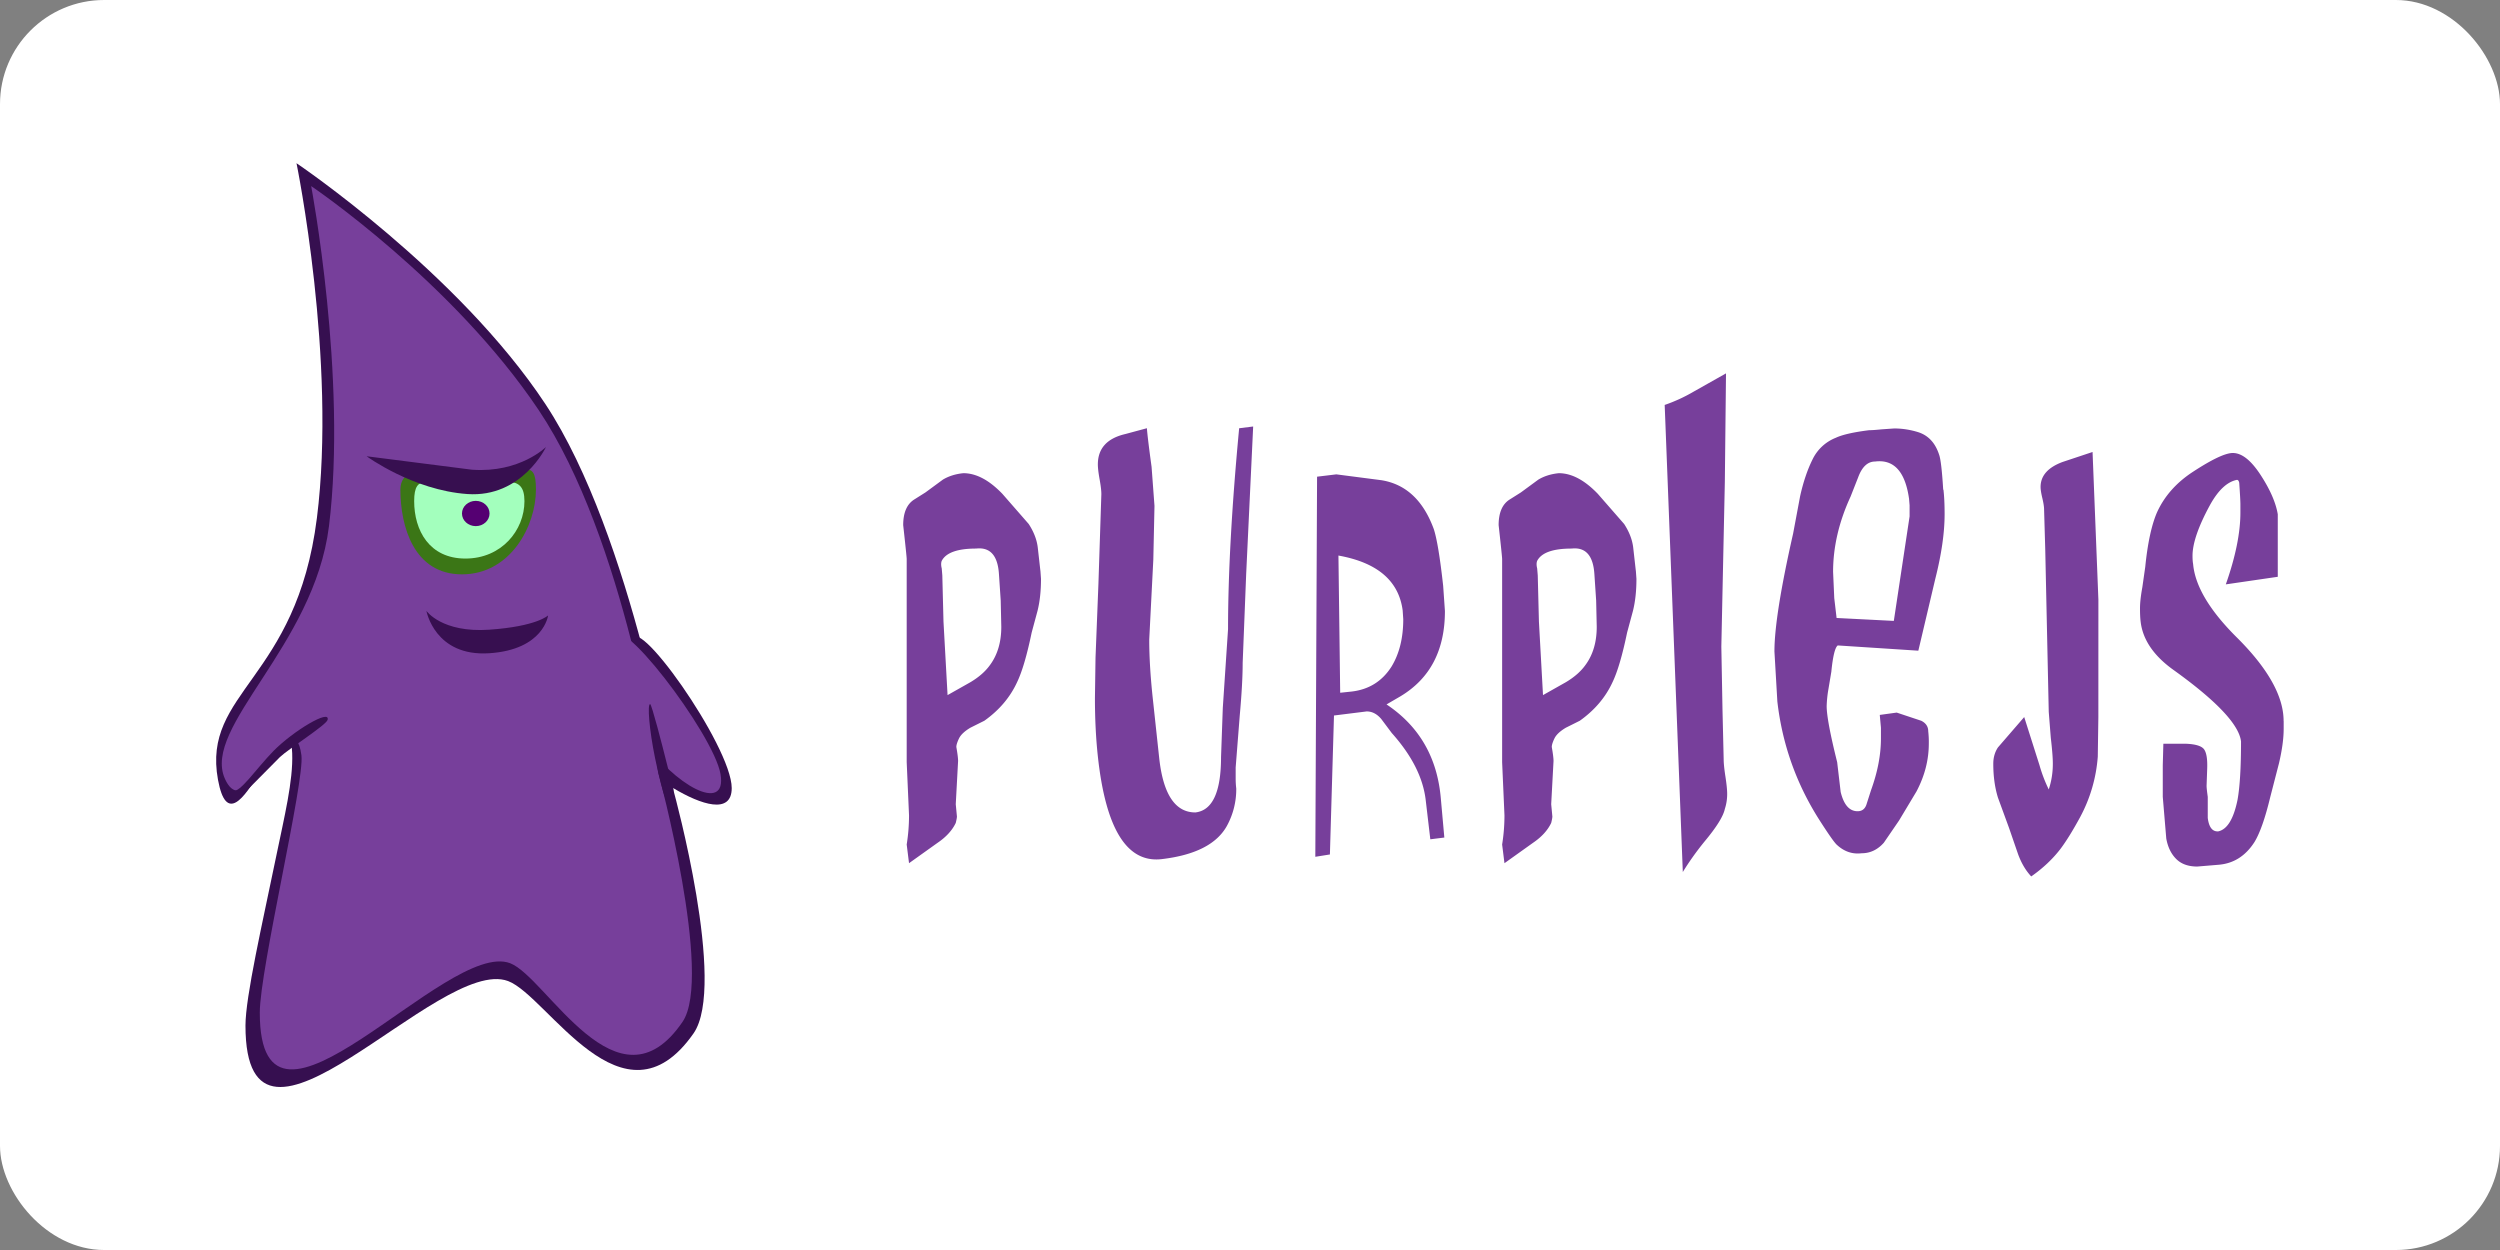
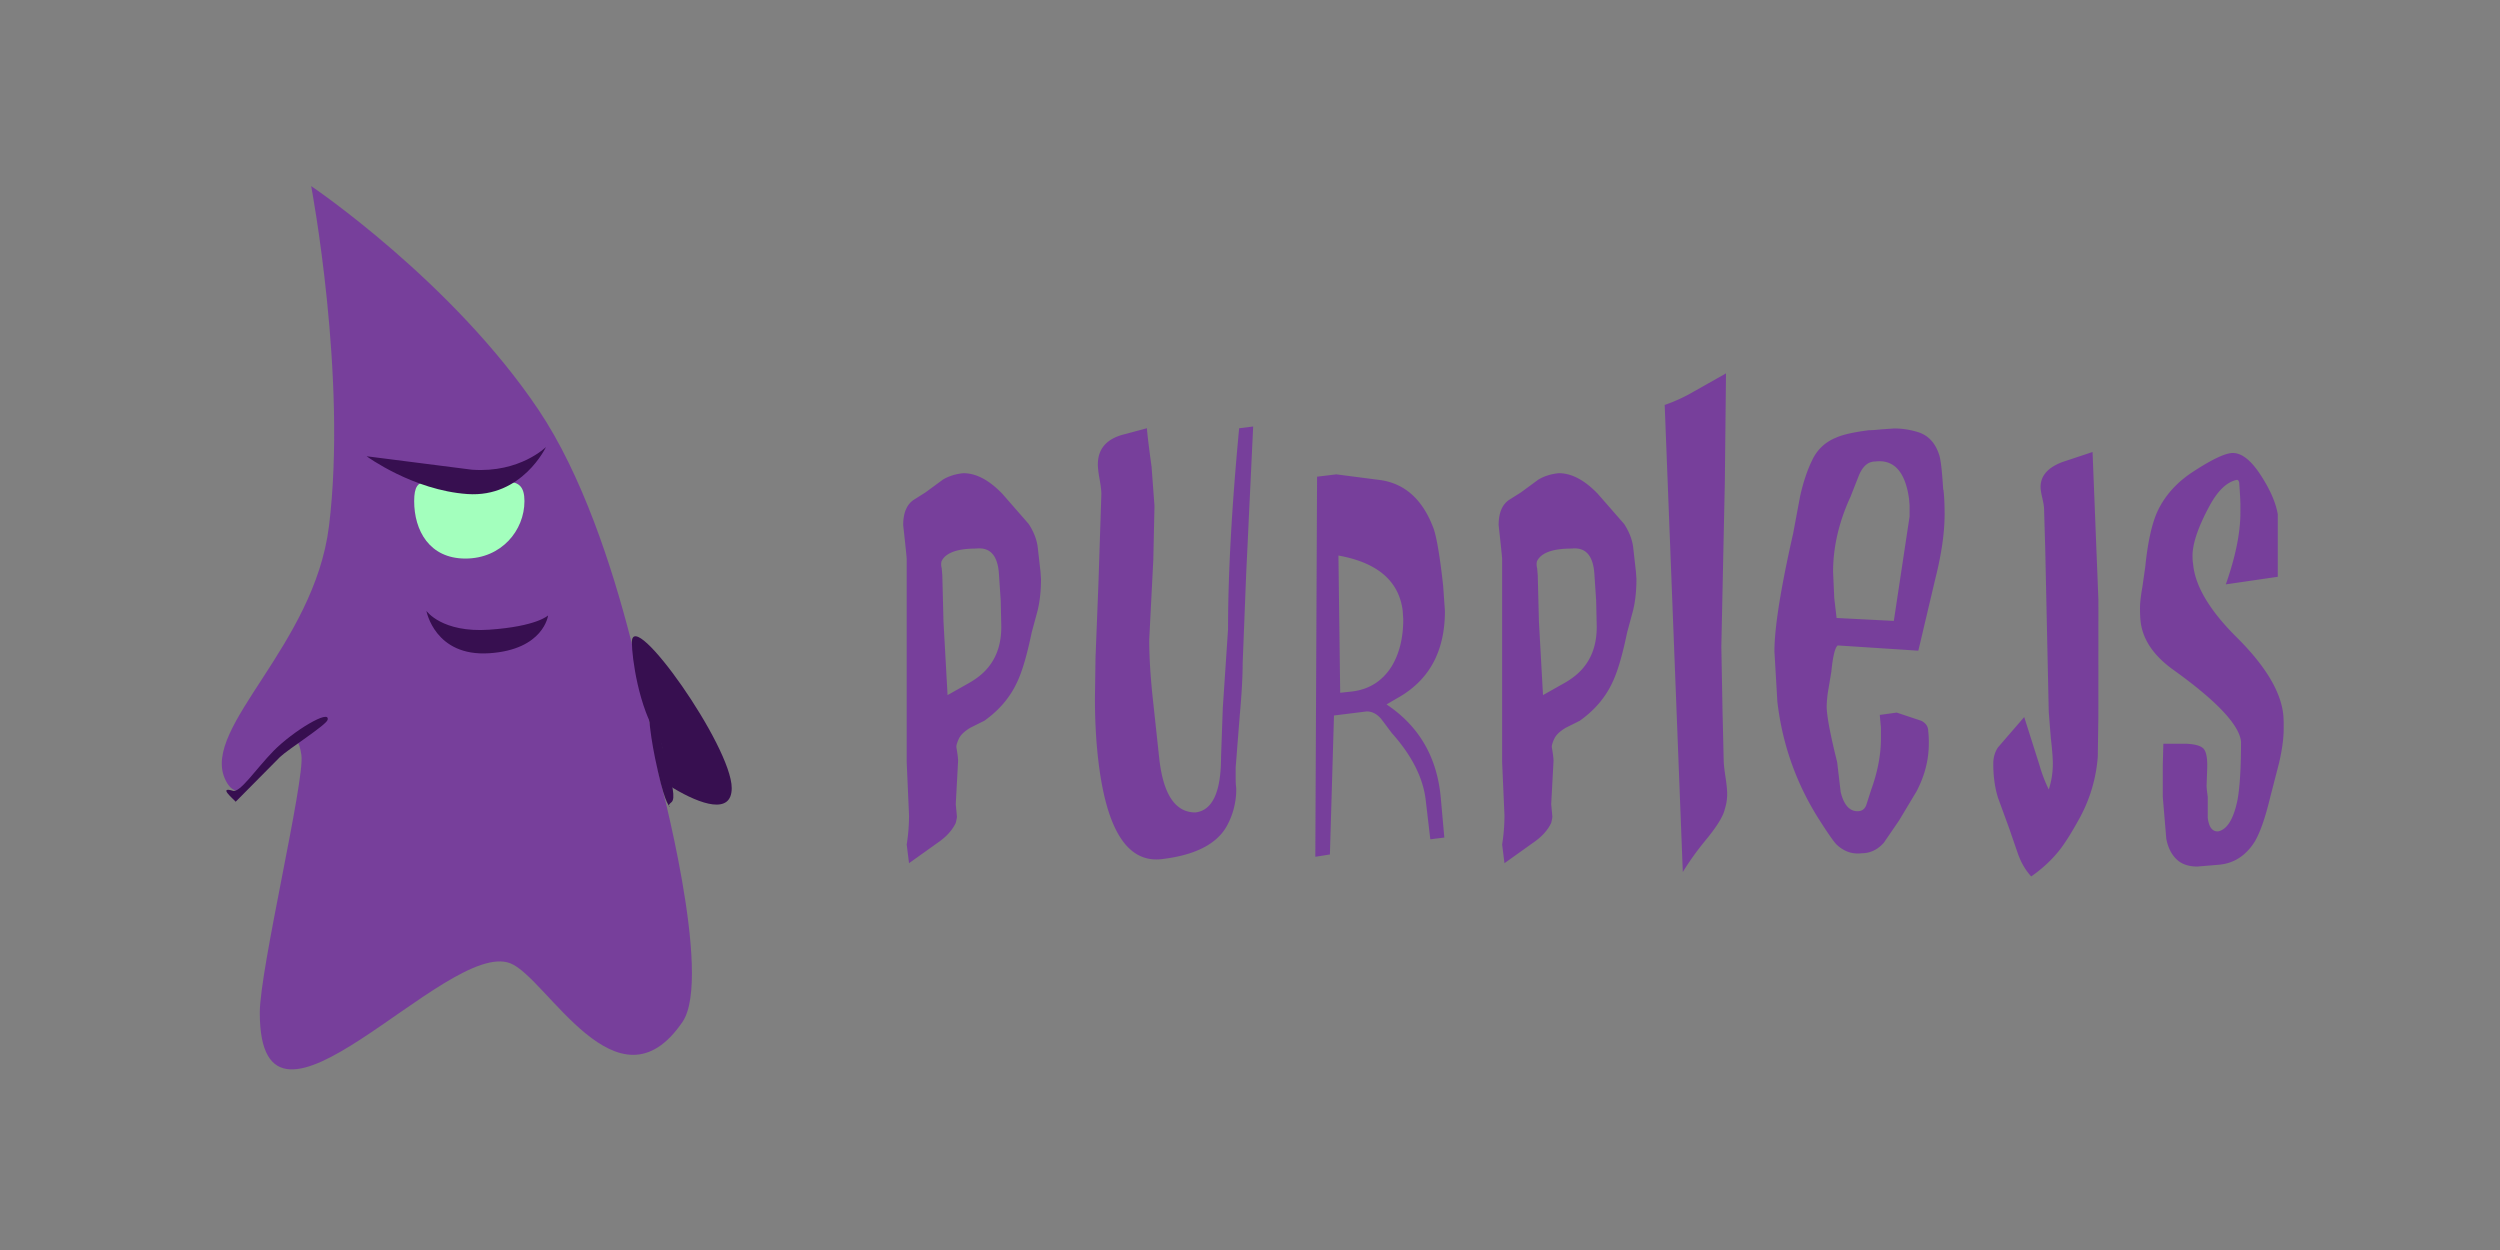
<svg xmlns="http://www.w3.org/2000/svg" width="120" height="60">
  <rect width="100%" height="100%" fill="#808080" stroke="none" />
-   <rect width="120" height="60" rx="5" fill="white" />
  <path d="M49.94 27.394l.028.392c0 .58-.056 1.093-.168 1.54l-.28 1.037c-.224 1.084-.458 1.878-.7 2.382-.336.73-.86 1.345-1.57 1.85l-.673.336c-.28.168-.462.34-.547.518s-.126.313-.126.406c.056.318.084.542.084.673l-.112 2.074.056.59c0 .056-.02.16-.056.308-.168.355-.458.673-.87.953l-1.373.98-.112-.897c.075-.467.112-.934.112-1.4l-.112-2.55v-9.753c0-.075-.056-.617-.168-1.626 0-.598.177-1.01.533-1.233l.533-.336.84-.617c.28-.168.607-.27.98-.308.617 0 1.243.332 1.878.995l1.26 1.443c.243.374.388.747.434 1.12l.126 1.12zm-1.906 1.43l-.084-1.26c-.056-.897-.42-1.308-1.093-1.233-.897 0-1.448.196-1.654.59-.037.093-.037.215 0 .364l.028.336.056 2.214.196 3.53 1.093-.617c.41-.243.73-.523.953-.84.355-.486.533-1.093.533-1.822l-.028-1.26zm12.118-8.352l-.336 7.09-.168 4.26c0 .654-.047 1.495-.14 2.522l-.196 2.494v.533c0 .168.01.327.028.476a3.65 3.65 0 0 1-.448 1.794c-.486.878-1.532 1.41-3.14 1.598-1.663.187-2.68-1.457-3.055-4.933-.093-.86-.14-1.794-.14-2.803l.028-1.934.14-3.56.14-4.288c0-.168-.028-.406-.084-.715s-.084-.547-.084-.715c0-.766.44-1.252 1.317-1.457l1.037-.28c.02.28.093.897.224 1.85l.14 1.878-.056 2.578-.196 3.84c0 .822.056 1.756.168 2.803l.308 2.86c.187 1.756.766 2.634 1.738 2.634.822-.093 1.233-.98 1.233-2.663l.084-2.354.252-3.784c0-2.653.177-5.867.533-9.64zm9.176 19.73l-.673.084-.224-1.906c-.13-1.065-.673-2.13-1.626-3.195l-.504-.673c-.206-.243-.44-.364-.7-.364l-1.57.196-.196 6.67-.7.112.084-18.245.925-.112 2.158.28c1.177.187 2.018.972 2.522 2.354.15.467.3 1.373.448 2.72l.084 1.205c0 1.868-.7 3.232-2.13 4.092l-.673.392c1.57 1.046 2.438 2.55 2.606 4.512zm-2-10.902c-.187-1.42-1.214-2.298-3.083-2.634l.084 6.586.533-.056c.84-.093 1.485-.495 1.934-1.205.374-.617.56-1.373.56-2.27l-.028-.42zm11.193-1.906l.028.392c0 .58-.056 1.093-.168 1.54l-.28 1.037c-.224 1.084-.458 1.878-.7 2.382-.336.73-.86 1.345-1.57 1.85l-.673.336c-.28.168-.462.34-.547.518s-.126.313-.126.406c.056.318.084.542.084.673l-.112 2.074.056.59c0 .056-.02.16-.056.308-.168.355-.458.673-.87.953l-1.373.98-.112-.897c.075-.467.112-.934.112-1.4l-.112-2.55v-9.753c0-.075-.056-.617-.168-1.626 0-.598.177-1.01.533-1.233l.533-.336.84-.617c.28-.168.607-.27.98-.308.617 0 1.243.332 1.878.995l1.26 1.443c.243.374.388.747.434 1.12l.126 1.12zm-1.906 1.43l-.084-1.26c-.056-.897-.42-1.308-1.093-1.233-.897 0-1.448.196-1.654.59-.037.093-.037.215 0 .364l.028.336.056 2.214.196 3.53 1.093-.617c.41-.243.73-.523.953-.84.355-.486.533-1.093.533-1.822l-.028-1.26zm6.233-10.902l-.056 5.213-.168 7.903.056 3.055.056 2.354c0 .187.028.462.084.827s.084.64.084.827a2.29 2.29 0 0 1-.112.729c-.075.355-.402.878-.98 1.57-.41.504-.757 1-1.037 1.457l-.87-22.42a7.69 7.69 0 0 0 1.401-.645zm10.437 5.577c.037.318.056.7.056 1.177 0 .897-.15 1.934-.448 3.11l-.813 3.447-3.868-.252c-.13.093-.234.514-.308 1.26l-.14.84a5.65 5.65 0 0 0-.084.813c0 .448.168 1.345.504 2.69l.168 1.43c.15.617.42.925.813.925.206 0 .346-.103.42-.308l.224-.7c.318-.878.476-1.7.476-2.494v-.504l-.056-.617.813-.112 1.177.392c.224.112.336.28.336.504a4.53 4.53 0 0 1 .028.589c0 .785-.196 1.55-.59 2.298l-.84 1.4-.73 1.065c-.3.336-.654.504-1.065.504-.448.056-.85-.084-1.205-.42-.13-.13-.41-.532-.84-1.205-1.102-1.738-1.766-3.625-2-5.66l-.14-2.4c0-1.14.3-3.027.897-5.66l.336-1.794c.15-.673.346-1.257.59-1.752a2.09 2.09 0 0 1 1.121-1.051c.318-.15.85-.27 1.598-.364.13 0 .332-.014.603-.042l.603-.042c.374 0 .747.056 1.12.168.504.15.85.514 1.037 1.093.075.206.14.766.196 1.682zm-1.654.42c-.187-1.29-.73-1.878-1.626-1.766-.355 0-.626.252-.813.757l-.364.925c-.56 1.214-.84 2.42-.84 3.615l.056 1.26.112.953 2.747.14.757-5.017v-.533l-.028-.336zm9.09 10.5l-.028 1.906a7.24 7.24 0 0 1-.841 2.887c-.355.654-.673 1.168-.953 1.54-.374.486-.84.925-1.4 1.317-.262-.28-.472-.635-.63-1.065l-.434-1.26-.533-1.457c-.15-.486-.224-1.028-.224-1.626 0-.3.075-.56.224-.785l1.26-1.457.73 2.298a7.06 7.06 0 0 0 .448 1.177c.13-.392.196-.803.196-1.233 0-.28-.033-.696-.098-1.247l-.098-1.247-.168-7.79-.056-1.934c0-.112-.028-.3-.084-.533s-.084-.42-.084-.533c0-.542.355-.944 1.065-1.205l1.43-.476.28 7.09zm8.895.196v.364c0 .467-.075 1.018-.224 1.654l-.42 1.626c-.243 1.01-.495 1.728-.757 2.158-.43.673-1.01 1.037-1.738 1.093l-1.01.084c-.43 0-.766-.12-1.01-.364s-.402-.57-.476-.98l-.168-2v-1.513l.028-1.037h1.093c.467.02.757.112.87.28s.16.486.14.953l-.028.785c0 .093.02.27.056.533v1.01c.056.448.224.663.504.645.43-.093.738-.598.925-1.513.112-.617.168-1.55.168-2.803-.093-.803-1.168-1.943-3.223-3.42-.972-.69-1.504-1.476-1.598-2.354-.02-.168-.028-.374-.028-.617 0-.262.037-.598.112-1.01l.14-.98c.112-1.12.3-2 .56-2.606.355-.785.934-1.44 1.738-1.962.916-.598 1.55-.897 1.906-.897.43 0 .873.35 1.33 1.05s.733 1.33.827 1.892v3l-2.494.364c.467-1.327.7-2.476.7-3.447v-.392c0-.168-.02-.514-.056-1.037-.02-.093-.056-.14-.112-.14-.467.093-.897.495-1.29 1.205-.56 1.028-.84 1.84-.84 2.438 0 .168.01.3.028.392.093 1.065.803 2.25 2.13 3.56 1.476 1.476 2.214 2.803 2.214 3.98z" fill="#773f9b" fill-rule="evenodd" />
  <g transform="matrix(.736 0 0 .736 -.803 6.453)" fill-rule="evenodd">
-     <path d="M21.758 25.024c1.3-10.31-1.33-23.148-1.33-23.148s10.554 7.107 16.24 15.72 8.384 25.33 8.384 25.33 3.453 12.58 1.268 15.704c-4.598 6.58-9.508-2.446-12.092-3.415C29.706 53.52 17.1 69.228 17.1 58.12c0-1.892 1.098-6.642 2-11.023.53-2.573 1.116-4.938 1.047-6.74-.187-4.87-3.788 7.478-4.84 1.728s5.12-6.5 6.45-17.06z" fill="#360f50" />
    <path d="M22.545 25.562c1.2-9.73-1.16-22.194-1.16-22.194s9.217 6.22 14.84 14.612 7.803 23.66 7.803 23.66 3.588 13.285 1.576 16.236c-4.235 6.21-8.858-2.91-11.238-3.823-4.165-1.6-16.332 13.712-16.332 3.224 0-2.836 2.94-15.12 2.715-16.788-.53-3.928-3.493 4.9-4.992 1.527s5.817-8.657 6.787-16.454z" fill="#773f9b" />
    <path d="M44.028 39.33c.555.834.243 2.865.97 3.3 1.815 1.088 3.814 1.746 3.814 0 0-2.733-6.512-11.905-6.512-9.506 0 .96.43 4.255 1.728 6.204z" fill="#370f50" />
-     <path d="M43.06 39.48c1.94 2.917 5.463 4.877 5.023 2.247S41.11 30.56 41.11 32.96c0 .96.653 4.57 1.95 6.52z" fill="#773f9b" />
    <path d="M16.274 42.807c.48.145 1.495-1.413 2.656-2.602 1.278-1.3 3.73-2.768 3.524-2.02-.092.335-2.568 1.907-3.1 2.415l-2.893 2.92c-.126-.167-1.185-1.018-.177-.714zm27.54-2.123c-.385-1.88-.513-3.534-.323-3.534.1 0 .808 2.75 1.12 4.002.28 1.123.574 2.174.262 2.407s-.063.337-.112.272c-.075-.1-.373-.35-.946-3.146z" fill="#370f50" />
-     <path d="M31.22 28.69c3.145 0 4.824-3.133 4.824-5.532 0-2.175-.825-1.058-3.628-.822-.29.024-5.212-1.577-5.212.822s.872 5.532 4.016 5.532z" fill="#3b7616" />
    <path d="M31.444 27.66c2.358 0 3.85-1.842 3.85-3.745s-1.492-1.1-3.85-1.1-3.342-.803-3.342 1.1.984 3.745 3.342 3.745z" fill="#a3ffbd" />
-     <ellipse cx="32.119" cy="24.721" rx=".899" ry=".824" fill="#550072" />
    <path d="M31.9 21.867c3.103.214 4.8-1.484 4.8-1.484s-1.56 3.316-5.118 3.07S25 20.988 25 20.988l6.892.88zM33.002 32.3c-3.103.214-4.102-1.23-4.102-1.23s.543 3 4.102 2.765 3.834-2.466 3.834-2.466-.73.716-3.834.93z" fill="#370f50" />
  </g>
</svg>